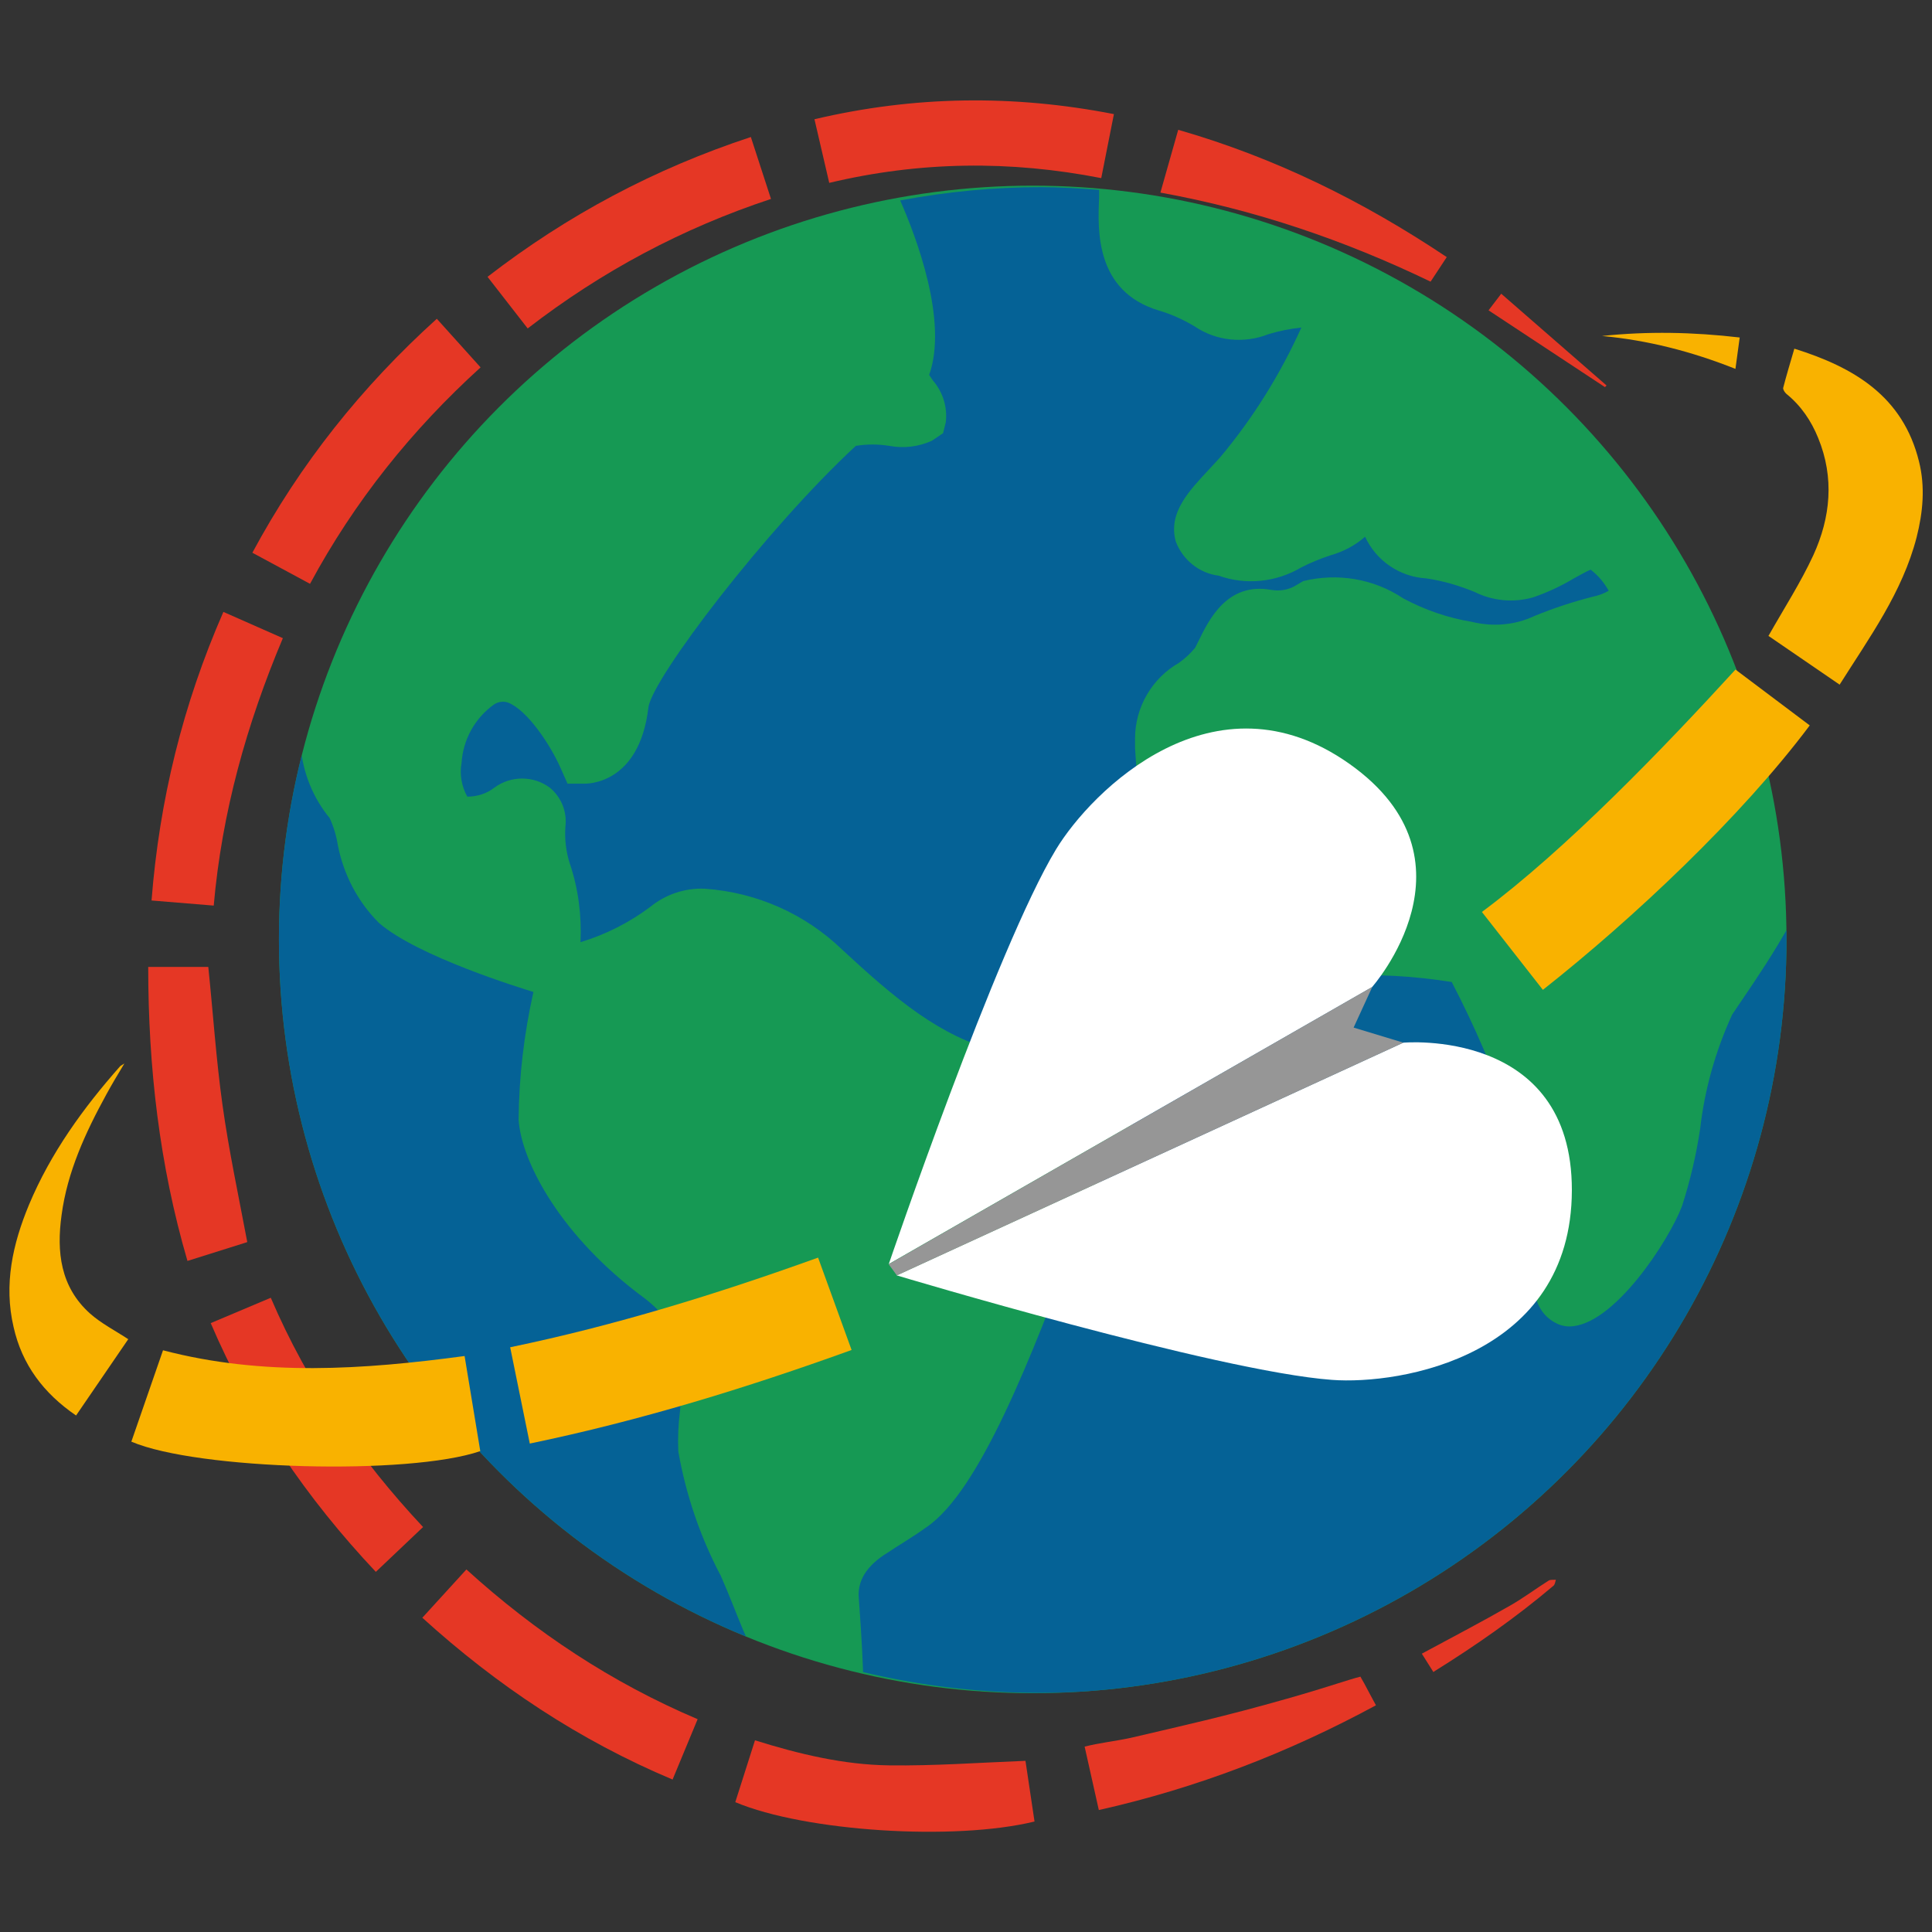
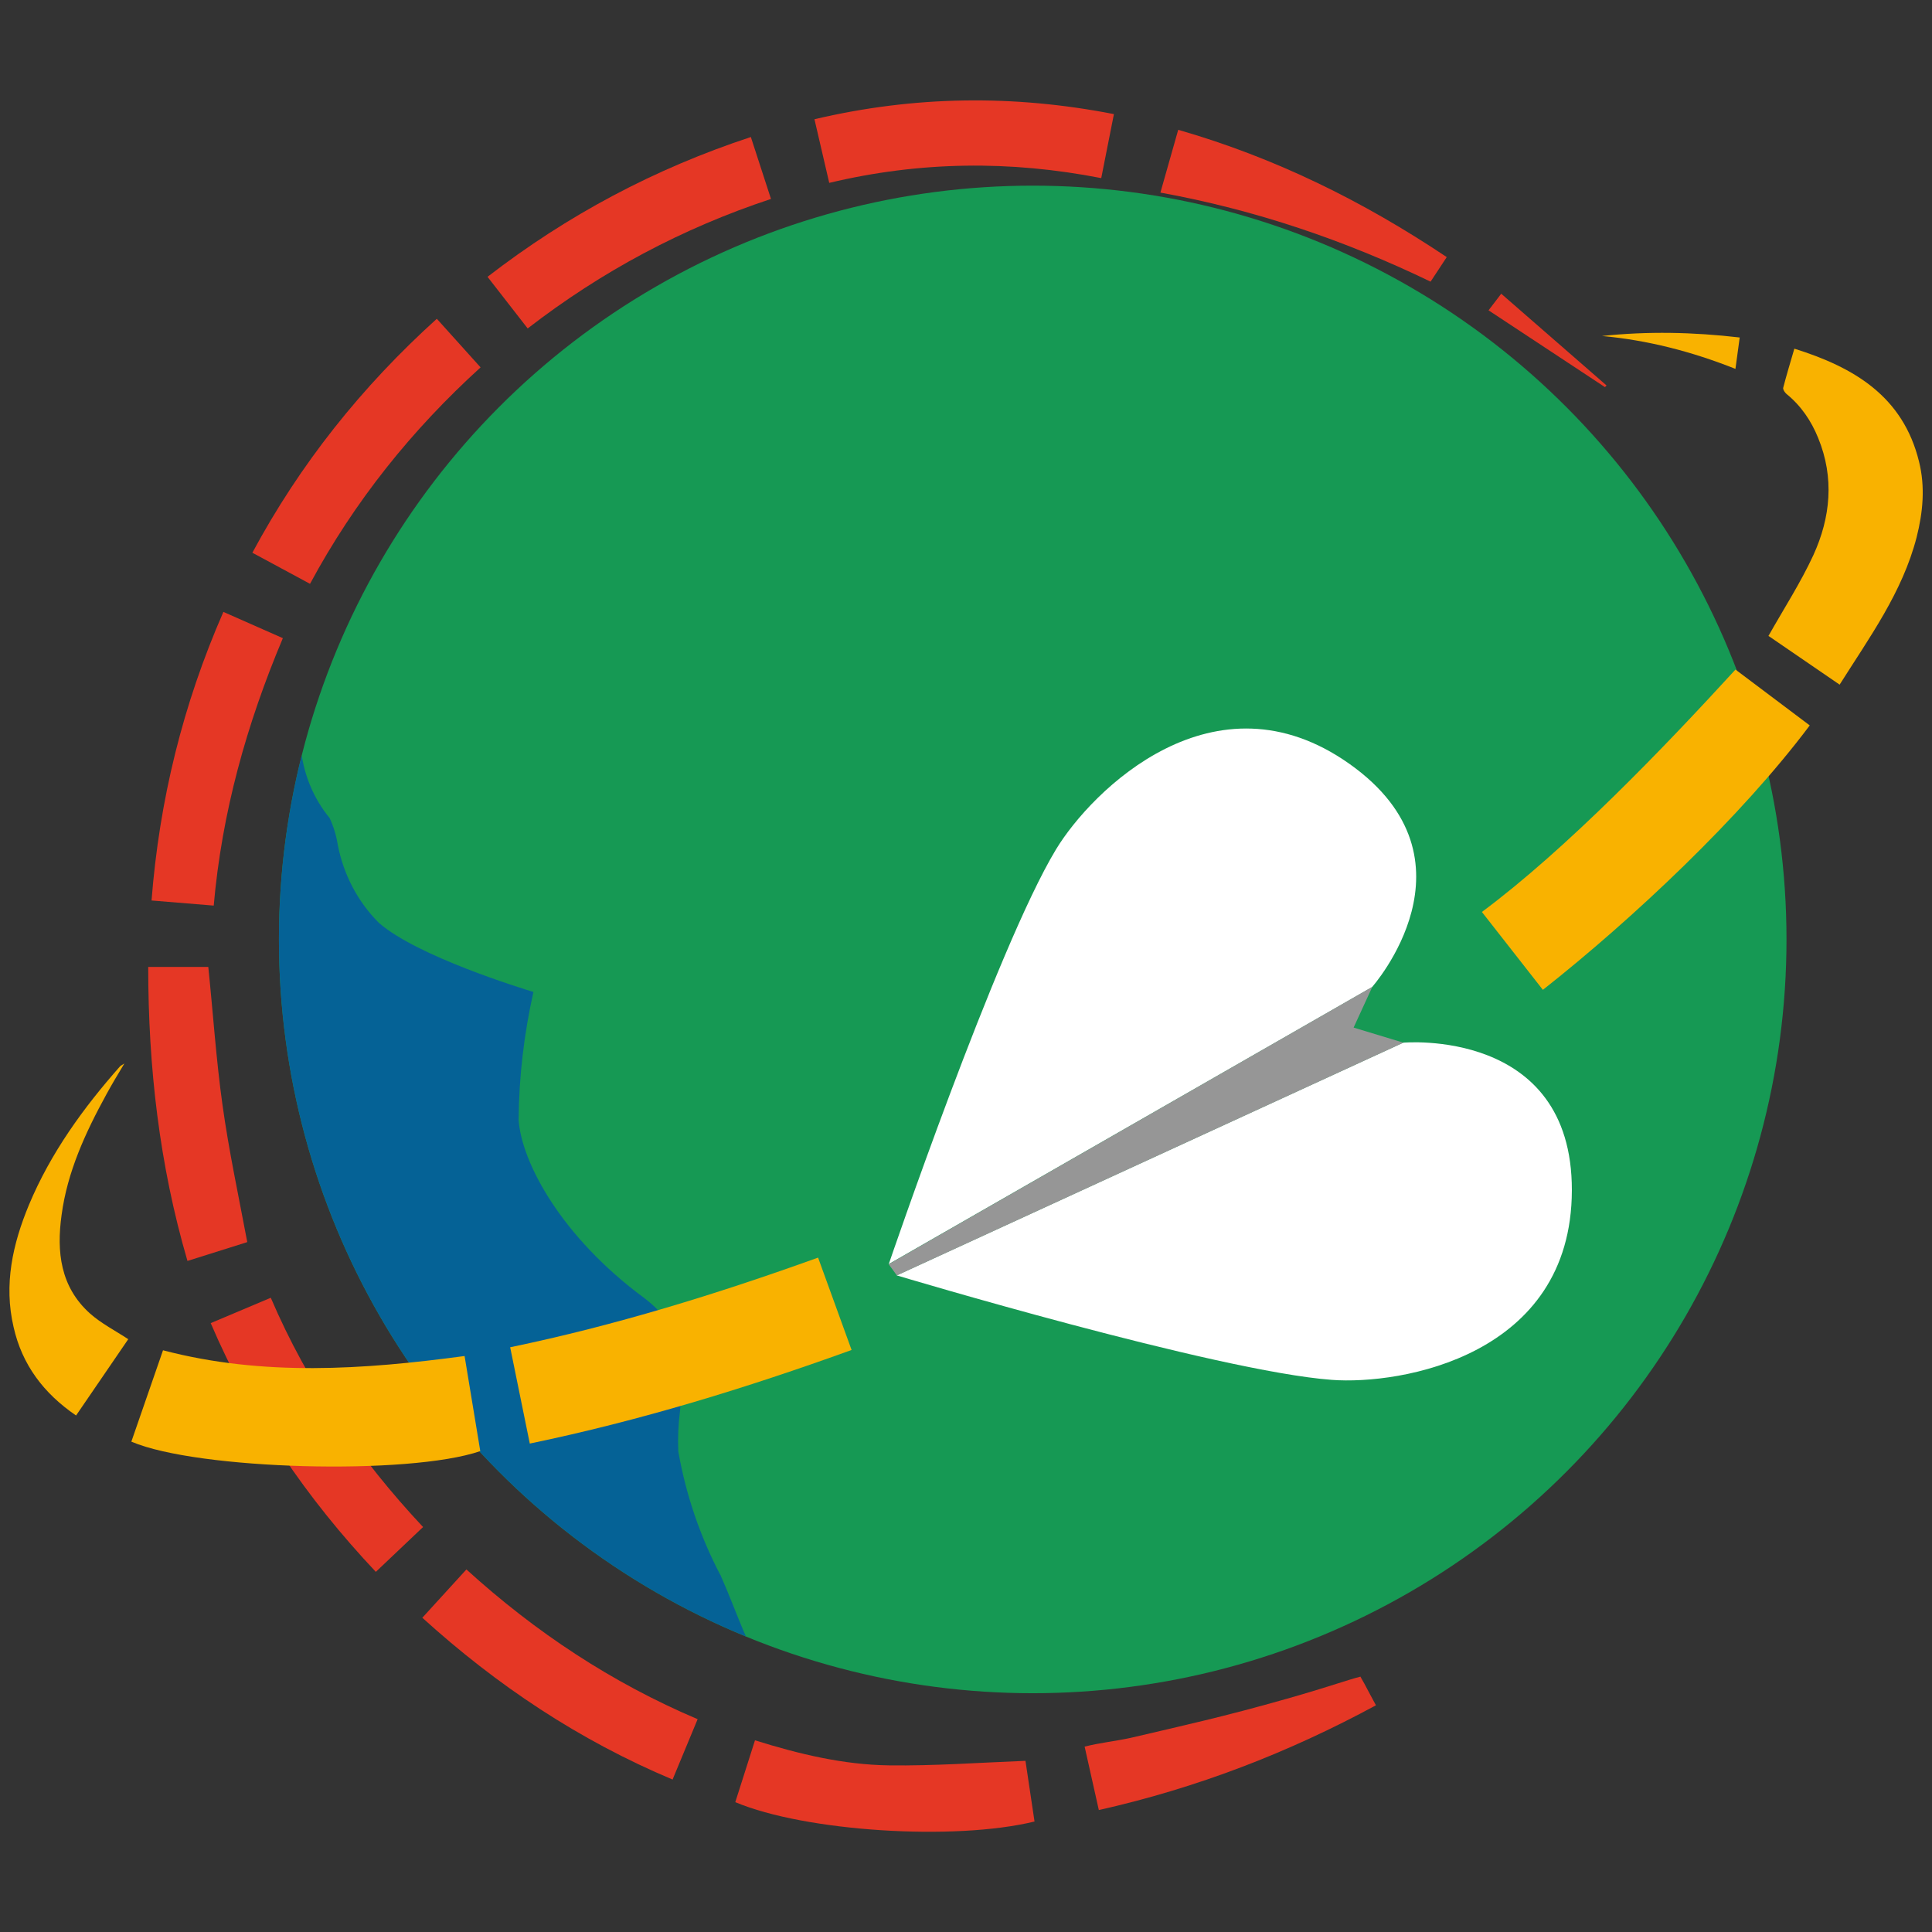
<svg xmlns="http://www.w3.org/2000/svg" id="Layer_1" data-name="Layer 1" viewBox="0 0 64 64">
  <rect x="0" y="0" width="64" height="64" fill="#333333" stroke="none" />
  <defs>
    <style>
      .cls-1 {
        fill: none;
      }

      .cls-2 {
        clip-path: url(#clippath);
      }

      .cls-3 {
        fill: #f9b200;
      }

      .cls-4 {
        fill: #fff;
      }

      .cls-5 {
        fill: #e53725;
      }

      .cls-6 {
        fill: #969696;
      }

      .cls-7 {
        fill: #056296;
      }

      .cls-8 {
        fill: #169954;
      }
    </style>
    <clipPath id="clippath">
      <circle class="cls-1" cx="34.21" cy="31.12" r="24.97" />
    </clipPath>
  </defs>
  <g>
    <g>
      <circle class="cls-8" cx="34.21" cy="31.12" r="24.97" />
      <g class="cls-2">
        <g>
-           <path class="cls-7" d="M51.71,43.9c-.33-.11-.61-.36-.75-.68-.52-1.14,.33-3.26,.43-3.5s-.29-.89-.63-1.37c-.31-.41-.56-.87-.74-1.36-.54-1.53-1.18-3.02-1.93-4.46-1.25-.2-2.51-.27-3.77-.2-1.73,.45-3.57,.1-5.01-.96-1.19-1.05-1.53-3.77-1.71-6.58v-.33c0-1.03,.56-1.99,1.45-2.5,.2-.14,.38-.31,.54-.5l.1-.2c.36-.74,.96-1.98,2.42-1.72,.29,.05,.59,0,.84-.16l.22-.13c1.13-.28,2.34-.08,3.31,.57,.71,.38,1.48,.65,2.28,.78,.69,.17,1.42,.11,2.06-.19,.63-.26,1.27-.47,1.93-.64,.19-.04,.37-.1,.54-.2-.15-.27-.35-.51-.6-.7-.16,.07-.39,.2-.57,.3-.42,.25-.87,.46-1.34,.62-.64,.18-1.33,.12-1.93-.18-.51-.21-1.05-.37-1.6-.45-.88-.05-1.66-.58-2.03-1.38-.33,.29-.73,.5-1.16,.62-.33,.11-.65,.24-.96,.4-.83,.49-1.83,.59-2.73,.27-.64-.08-1.19-.52-1.42-1.13-.27-.96,.46-1.7,1.11-2.4l.35-.38c1.1-1.31,2-2.76,2.7-4.31h0c-.37,.04-.73,.11-1.09,.22-.81,.32-1.73,.23-2.45-.26-.37-.22-.76-.4-1.17-.52-2.12-.63-2.04-2.66-1.99-3.74,0-.09,0-.17,0-.26-.65-.05-1.3-.09-1.93-.09-1.56,0-3.12,.15-4.66,.44,.54,1.23,1.59,4,.96,5.78l.12,.18c.33,.38,.49,.88,.43,1.39l-.09,.36-.37,.25c-.44,.2-.93,.26-1.41,.17-.37-.06-.74-.06-1.11,0-2.97,2.75-6.74,7.7-6.87,8.66-.3,2.57-2.05,2.53-2.12,2.53h-.56l-.23-.52c-.34-.77-1.11-1.93-1.75-2.17-.16-.05-.33-.02-.46,.07-.63,.45-1.02,1.16-1.07,1.93-.07,.38,0,.78,.19,1.12,.33,0,.64-.1,.9-.3,.54-.4,1.29-.4,1.83,0,.38,.31,.58,.8,.52,1.29-.03,.42,.02,.84,.15,1.24,.28,.83,.39,1.71,.35,2.59,.83-.25,1.6-.64,2.3-1.16,.51-.42,1.16-.64,1.82-.61,1.71,.12,3.32,.83,4.55,2.02,1.76,1.63,3.25,2.89,5.15,3.36,.58,.13,1.18,.23,1.77,.28,1.05,.11,2.23,.22,2.59,1.52,.23,.82-.04,1.7-.7,2.24-.21,.19-.38,.41-.51,.66-.08,.17-.28,.71-.5,1.34-1.51,4.06-3.25,8.54-5.01,9.73-.5,.36-.96,.62-1.28,.84q-1.05,.64-.96,1.53c.11,1.48,.13,2.19,.14,2.43,13.4,3.2,26.84-5.07,30.04-18.47,.45-1.9,.68-3.85,.68-5.81v-.53c-.53,.96-1.13,1.85-1.62,2.57l-.31,.46c-.55,1.2-.91,2.47-1.06,3.78-.13,.87-.33,1.72-.6,2.56-.42,1.12-2.27,3.99-3.74,3.99-.1,0-.2-.02-.3-.05Z" />
          <path class="cls-7" d="M23.86,52.17c-.67-1.28-1.14-2.66-1.39-4.09-.02-.46,0-.91,.06-1.37,.13-1.36,.25-2.63-1.2-3.72-2.71-2-4.05-4.46-4.15-5.89,.01-1.43,.18-2.85,.49-4.24h0c-.39-.12-3.85-1.18-5.12-2.29-.7-.7-1.17-1.6-1.36-2.58-.05-.31-.14-.61-.27-.89-.55-.67-.88-1.49-.96-2.35-.54,2.07-.82,4.21-.81,6.35,.03,10.14,6.17,19.27,15.56,23.11l-.1-.23c-.21-.5-.45-1.14-.75-1.82Z" />
        </g>
      </g>
    </g>
    <path class="cls-4" d="M29.44,41.88s3.57-10.48,5.54-13.74c1.18-1.95,5.25-6.01,9.73-2.83s.74,7.39,.74,7.39l-16.02,9.18Z" />
    <path class="cls-4" d="M29.71,42.25s10.6,3.18,14.41,3.46c2.27,.17,7.94-.78,7.95-6.28,.01-5.4-5.59-4.89-5.59-4.89l-16.78,7.71Z" />
    <polygon class="cls-6" points="45.46 32.69 44.84 34.04 46.49 34.54 29.71 42.25 29.44 41.88 45.46 32.69" />
    <g>
      <path class="cls-5" d="M24.36,59.69l.65-2.04c1.47,.46,2.94,.81,4.44,.83,1.49,.02,2.98-.09,4.52-.15l.3,2.01c-2.66,.65-7.6,.33-9.91-.64Z" />
      <path class="cls-5" d="M27.47,6.06l-.49-2.11c3.31-.78,6.59-.82,9.92-.17l-.42,2.12c-3.02-.59-6-.56-9.02,.16Z" />
      <path class="cls-5" d="M14.02,50.58l-1.57,1.49c-2.29-2.43-4.14-5.13-5.47-8.24l1.99-.84c1.22,2.85,2.94,5.35,5.04,7.59Z" />
      <path class="cls-5" d="M24.87,4.53l.67,2.06c-2.93,.97-5.6,2.39-8.06,4.29l-1.33-1.71c2.64-2.04,5.53-3.58,8.72-4.63Z" />
      <path class="cls-5" d="M13.99,53.59l1.46-1.6c2.29,2.08,4.81,3.75,7.66,4.96l-.83,2c-3.09-1.3-5.81-3.11-8.29-5.36Z" />
      <path class="cls-5" d="M10.27,19.34l-1.91-1.03c1.58-2.94,3.62-5.5,6.11-7.75l1.45,1.61c-2.28,2.07-4.18,4.44-5.65,7.17Z" />
      <path class="cls-5" d="M8.18,41.15l-1.97,.62c-.93-3.18-1.3-6.42-1.3-9.74h1.99c.16,1.55,.26,3.07,.47,4.57,.21,1.51,.53,3,.82,4.54Z" />
      <path class="cls-5" d="M7.09,30l-2.07-.17c.26-3.33,1.04-6.5,2.38-9.56l1.97,.87c-1.2,2.85-2.02,5.77-2.29,8.86Z" />
      <path class="cls-5" d="M45.07,55.55c.05,.09,.09,.16,.13,.23,.12,.23,.24,.45,.38,.71-2.9,1.57-5.93,2.74-9.18,3.47l-.47-2.1c.45-.12,1.07-.19,1.52-.29,1.79-.42,3.08-.7,5.19-1.3,.71-.2,1.41-.42,2.11-.64,.1-.03,.2-.06,.32-.09Z" />
      <path class="cls-5" d="M47.93,8.51l-.54,.82c-2.84-1.37-5.81-2.38-8.95-2.95l.59-2.08c3.2,.92,6.12,2.36,8.9,4.22Z" />
-       <path class="cls-5" d="M47.49,55.4l-.39-.62c.98-.53,1.96-1.04,2.92-1.59,.44-.25,.85-.56,1.28-.83,.06-.04,.16-.02,.24-.03-.02,.07-.03,.16-.08,.2-1.24,1.05-2.57,1.98-3.97,2.85Z" />
      <path class="cls-5" d="M53.16,12.82l-3.85-2.54,.42-.55,3.49,3.04-.05,.05Z" />
    </g>
  </g>
  <g>
    <path class="cls-3" d="M4.35,47.76l1.05-3.03c3.32,.87,6.64,.64,9.99,.19l.52,3.15c-2.36,.81-9.37,.62-11.55-.31Z" />
    <path class="cls-3" d="M17.55,47.82l-.65-3.19c3.47-.72,6.84-1.76,10.2-2.97l1.11,3.06c-3.49,1.26-7,2.34-10.66,3.1Z" />
    <path class="cls-3" d="M51.11,32.79l-2.02-2.58c2.81-2.09,6.03-5.44,8.4-8.03l2.46,1.85c-2.27,3.03-5.85,6.4-8.84,8.76Z" />
    <path class="cls-3" d="M58.58,21.07c.52-.92,1.07-1.77,1.49-2.68,.57-1.25,.7-2.56,.16-3.88-.23-.57-.57-1.07-1.05-1.46-.06-.05-.12-.15-.11-.2,.11-.43,.24-.85,.37-1.3,1.98,.62,3.6,1.58,4.13,3.74,.21,.84,.13,1.68-.08,2.51-.47,1.82-1.56,3.31-2.55,4.88l-2.35-1.61Z" />
    <path class="cls-3" d="M4.25,44.36l-1.73,2.53c-1.07-.73-1.79-1.68-2.07-2.93-.33-1.41-.03-2.75,.51-4.05,.72-1.72,1.8-3.21,3.02-4.59,.02-.02,.05-.03,.14-.09-.23,.38-.42,.7-.6,1.03-.69,1.26-1.29,2.56-1.48,3.99-.17,1.22-.04,2.38,.94,3.26,.37,.33,.84,.57,1.28,.86Z" />
    <path class="cls-3" d="M57.49,12.22c-1.46-.58-2.91-.95-4.42-1.09,1.51-.16,3.02-.13,4.56,.05l-.14,1.03Z" />
  </g>
</svg>